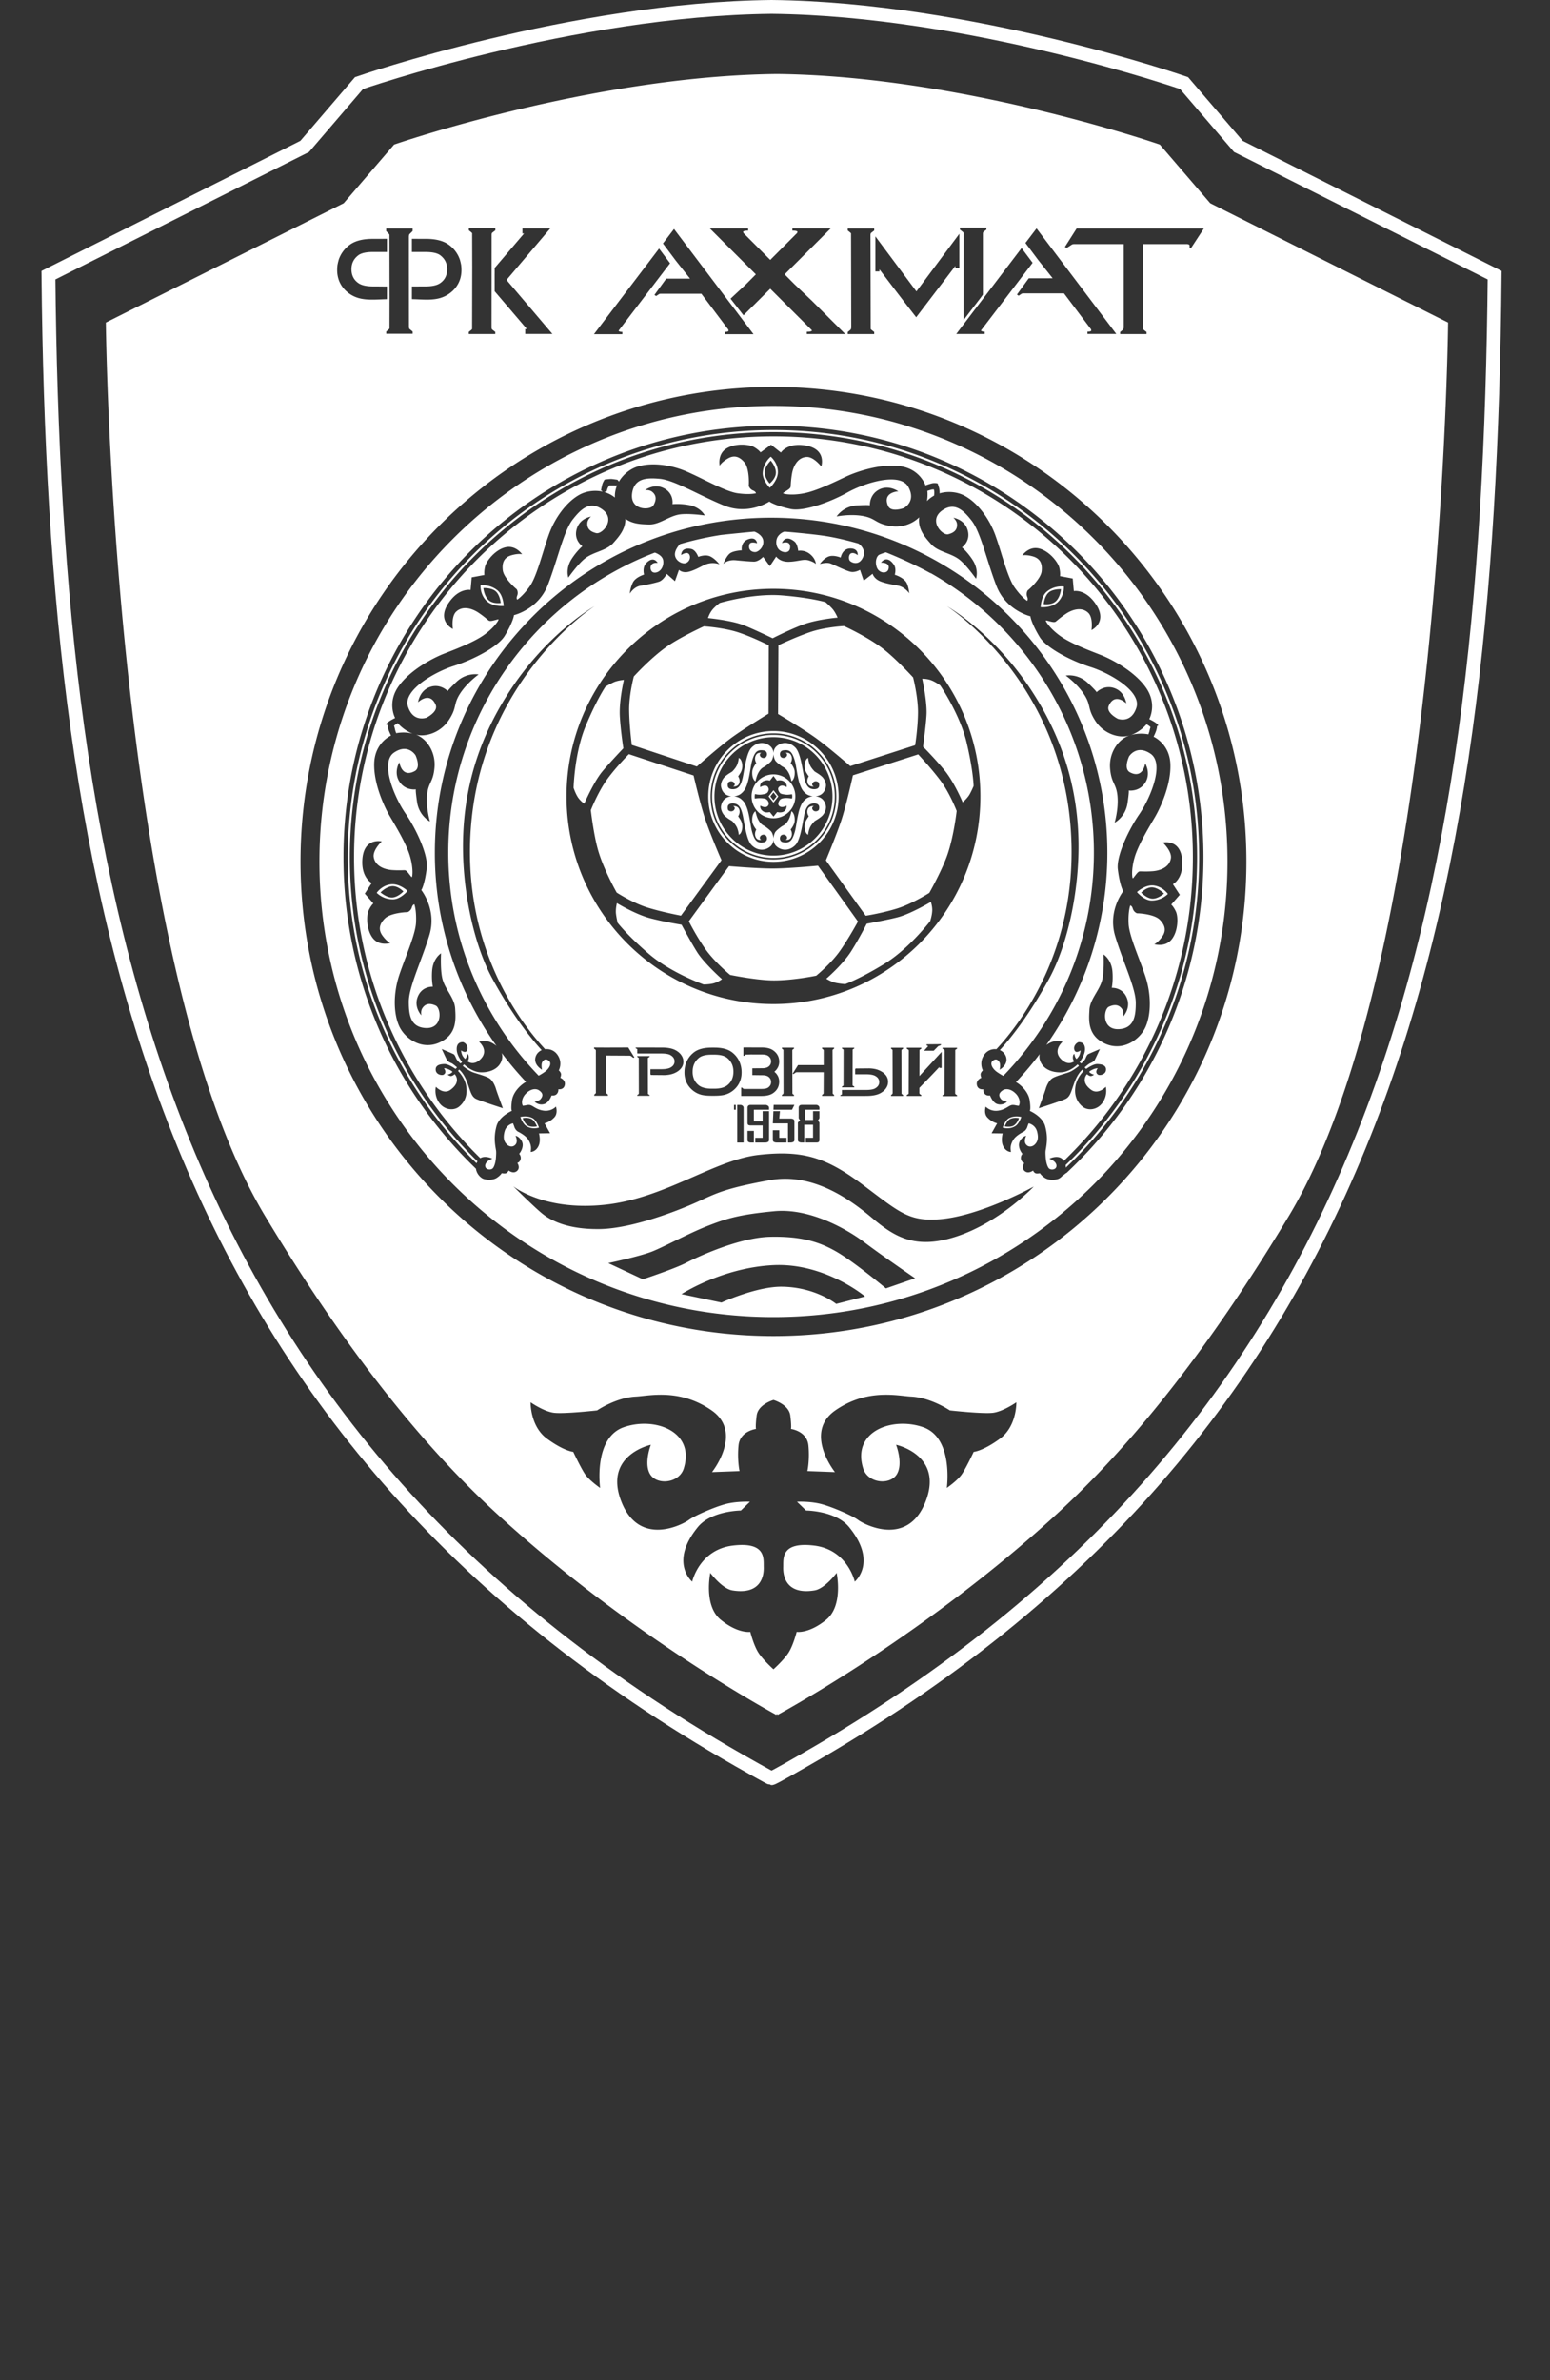
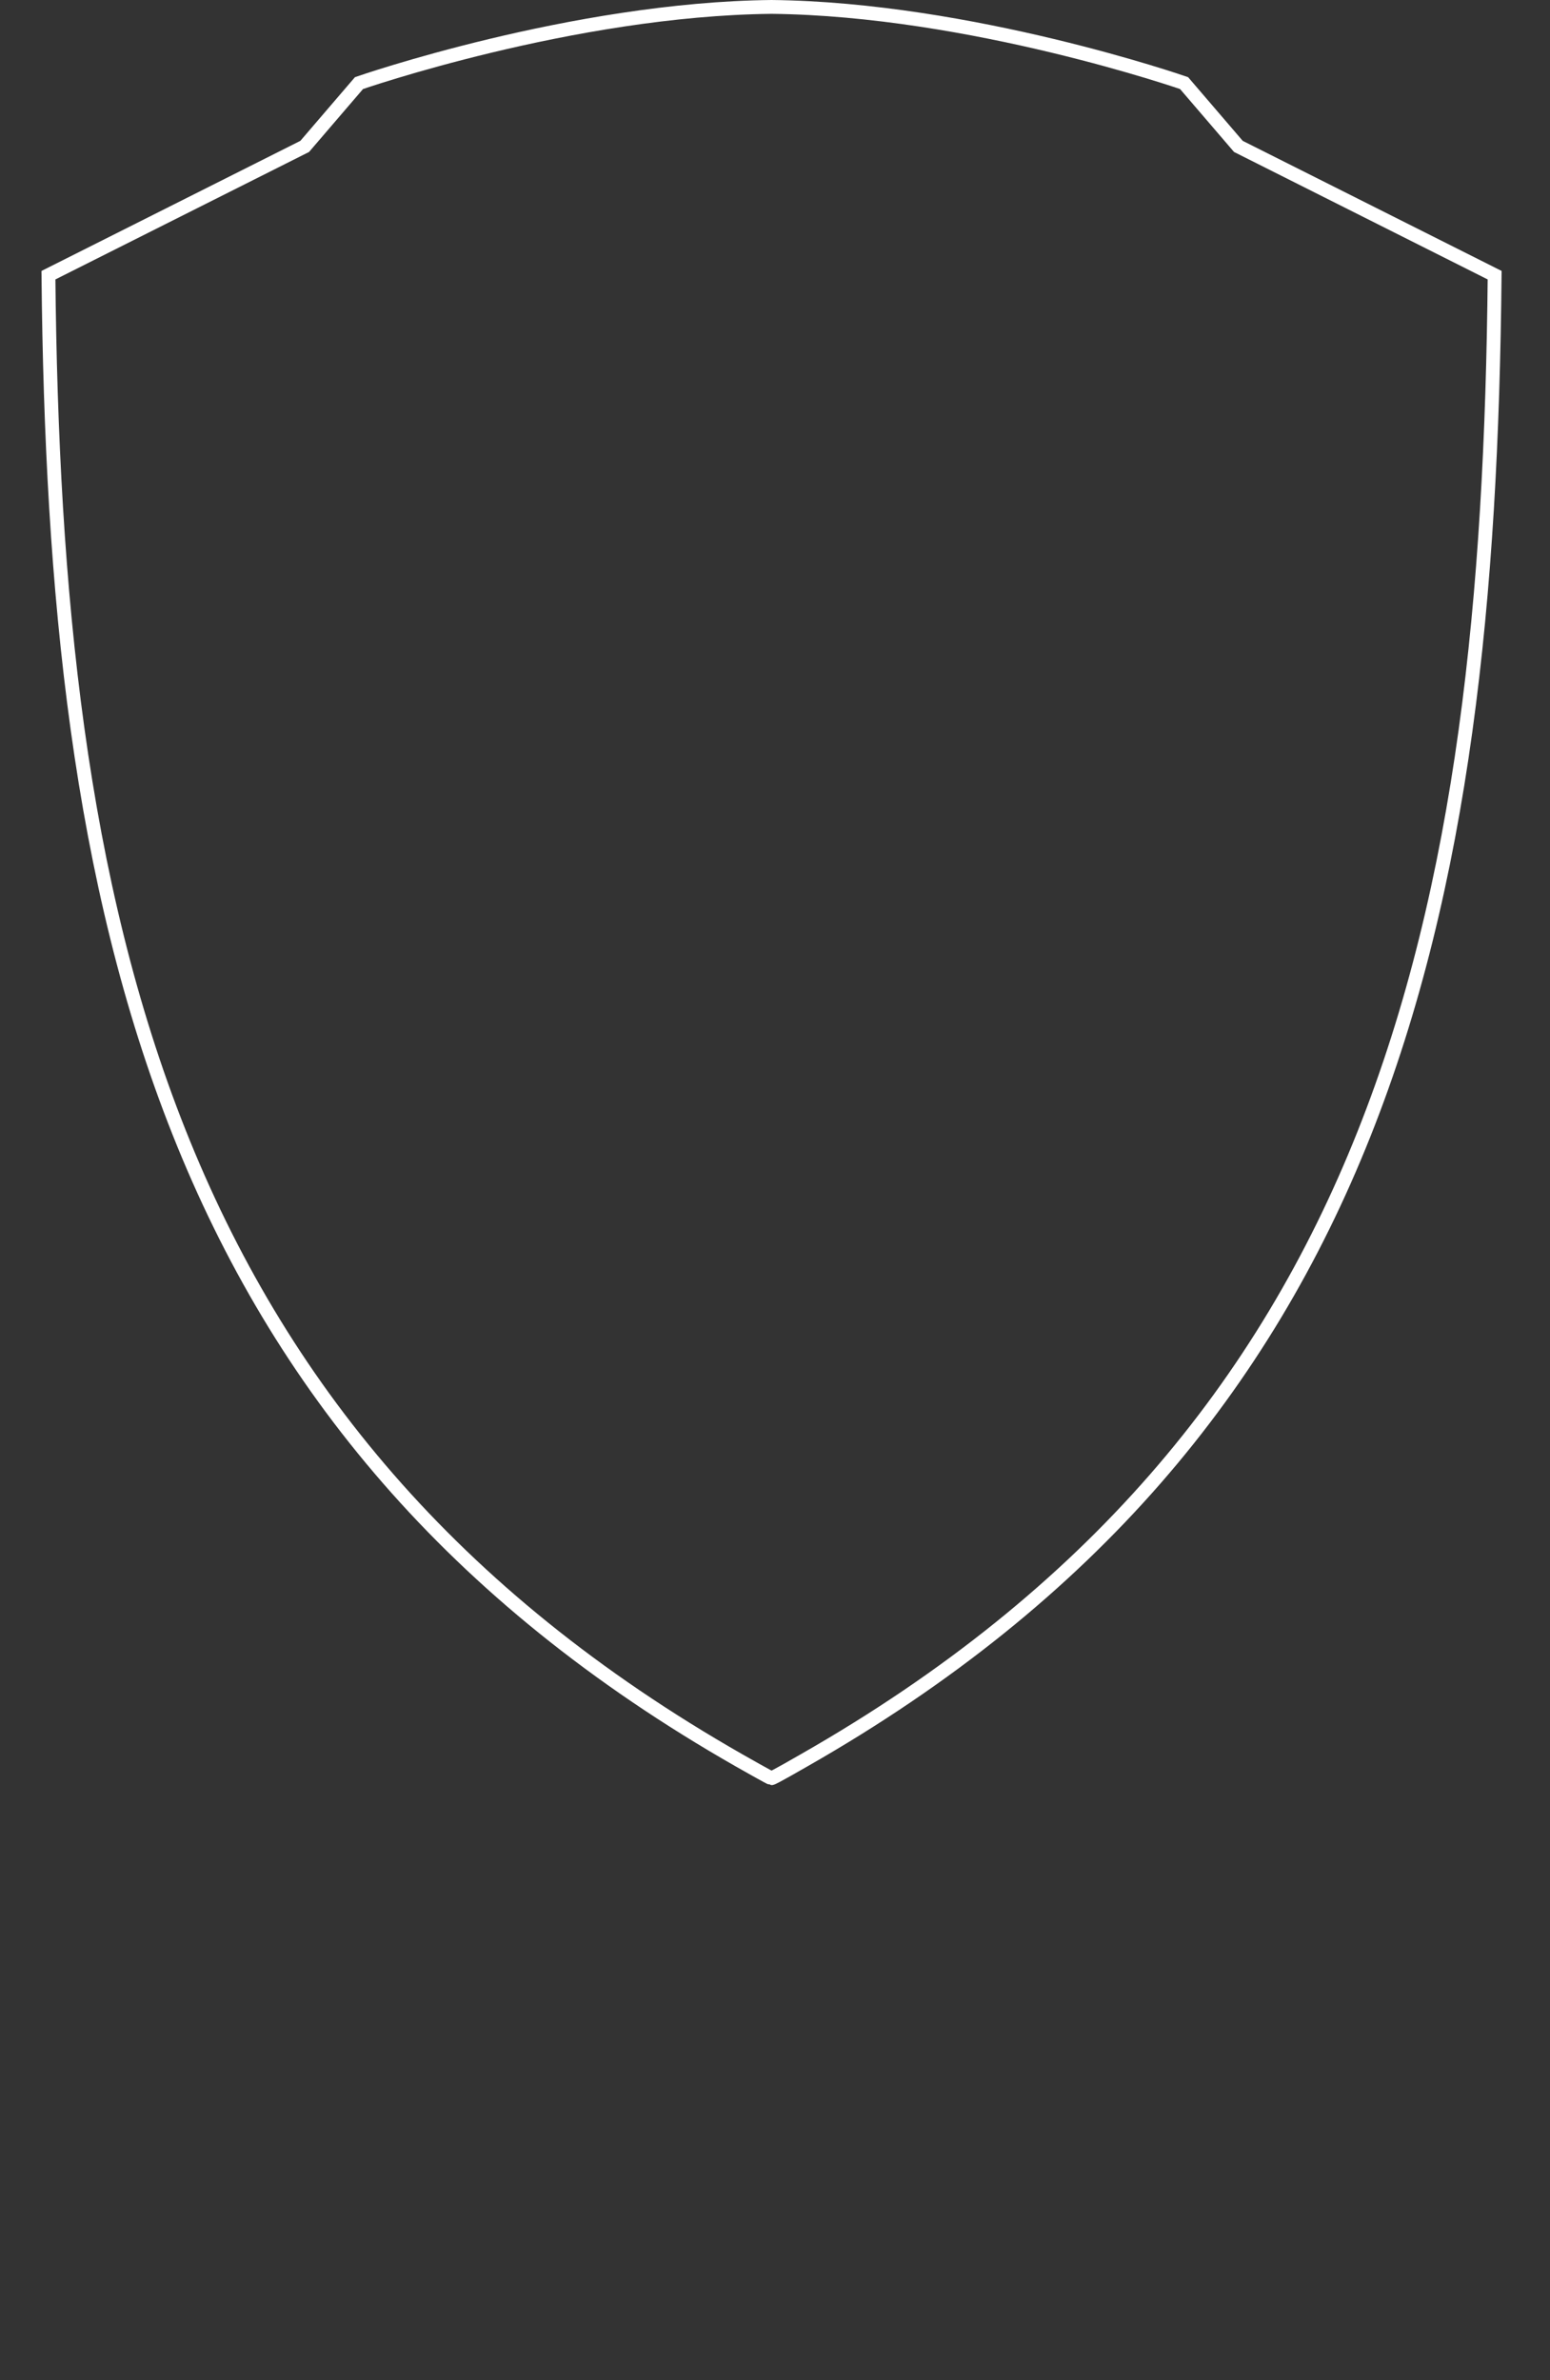
<svg xmlns="http://www.w3.org/2000/svg" width="224" height="344" fill="none">
  <rect width="100%" height="100%" fill="#333333" stroke="none" />
  <g clip-path="url('#a')">
    <path d="m178.965 21.16-7.847-9.15S140.324 1.303 111.5 1c-28.822.304-59.62 11.01-59.62 11.01l-7.845 9.15L7 39.773c.875 91.832 16.185 166.942 99.832 214.661.485.277 4.492 2.557 4.653 2.565.227.01 4.257-2.321 4.792-2.627 83.461-47.648 98.839-122.008 99.723-214.6L178.965 21.16Z" stroke="#fff" stroke-width="2" stroke-miterlimit="22.926" />
-     <path d="M117 115.008c.081.008.222.016.392 0a2.371 2.371 0 0 0-.392 0ZM106.092 115.094a2.264 2.264 0 0 0-.392 0c.171.016.312.007.392 0Z" fill="#753BBD" />
-     <path fill-rule="evenodd" clip-rule="evenodd" d="m167.616 20.896 7.282 8.477 34.372 17.246s-.882 92.317-23.013 129.128c-8.976 14.929-20.175 30.783-33.424 42.969-18.796 17.286-39.194 28.446-40.484 29.147.031-.029.043-.075-.065-.136-.11.062-.098.107-.066.136-1.292-.701-21.687-11.861-40.484-29.147-13.251-12.186-24.45-28.04-33.425-42.969C16.18 138.936 15.298 46.619 15.298 46.619l34.37-17.246 7.282-8.477s28.583-9.919 55.334-10.2c26.75.281 55.332 10.2 55.332 10.2Zm-25.57 21.69-.002-8.822.021-.171.11-.127.341-.253.037-.028v-.301h-3.832v.298l.375.296c.125.097.165.18.167.282 0 1.044-.005 3.799-.01 6.459v.081c-.005 3.065-.01 5.98-.007 5.977a472.73 472.73 0 0 1 2.165-2.84l.001-.001c.307-.4.336-.437.633-.852l.001.002Zm-34.31 2.703 3.58-3.56 5.994 5.981.021.06c-.006.064-.143.172-.63.175h-.103v.333h5.55l-4.802-4.79-.007-.007-.004-.004.231.22a15.95 15.95 0 0 0-.231-.22l-2.513-2.39-1.426-1.434 6.665-6.65h-5.548v.334h.103c.487 0 .625.11.631.173l-.057.161c-.024.057-.039.066-.082.089l-3.792 3.803-3.793-3.803h-.001c-.041-.024-.057-.033-.08-.089l-.057-.161c.006-.063.144-.172.63-.173h.104v-.334h-5.549l6.665 6.65-1.425 1.434-1.942 1.807h.001l-.293.274 1.874 2.405.286-.284ZM43.43 124.51c0-37.88 30.6-68.588 68.347-68.588 37.748 0 68.349 30.708 68.349 68.588 0 37.88-30.601 68.588-68.349 68.588-37.746 0-68.347-30.708-68.347-68.588Zm2.733 0c0 36.365 29.377 65.845 65.614 65.845 36.237 0 65.614-29.48 65.614-65.845 0-36.366-29.377-65.844-65.614-65.844-36.237 0-65.614 29.478-65.614 65.844Zm41.209 49.614c-8.777.927-13.206-2.678-13.206-2.678l.001.001s2.952 2.922 4.127 3.896c1.174.975 3.582 2.341 8.302 2.291 4.718-.049 11.445-2.68 14.223-3.946l.209-.096.28-.128c2.458-1.128 3.916-1.796 9.925-2.894 6.395-1.17 11.905 3.02 14.855 5.504 2.951 2.484 5.713 4.21 10.583 3.069 7.079-1.657 12.72-7.649 12.72-7.649s-7.758 4.287-13.642 4.725c-4.058.302-5.504-.79-9.867-4.087-.348-.264-.716-.541-1.104-.833-5.254-3.947-8.63-5.116-15.123-4.385-2.984.336-6.078 1.691-9.403 3.147-3.91 1.712-8.138 3.563-12.88 4.063Zm.531 8.429 5.001 2.339s4.575-1.511 6.263-2.387c1.687-.877 7.682-3.653 12.112-3.751 4.43-.097 7.125.683 9.759 2.241 2.632 1.56 6.991 5.213 6.991 5.213l4.223-1.461s-4.769-3.265-7.281-5.164c-2.513-1.901-7.926-5.017-13.059-4.532-5.134.488-6.954 1.073-9.684 2.143-1.547.608-3.3 1.465-4.86 2.227-1.192.583-2.27 1.11-3.055 1.427-1.806.731-6.408 1.705-6.408 1.705h-.002Zm16.362 5.701-5.778-1.218s5.911-3.849 13.325-4.19c7.415-.341 13.207 4.53 13.207 4.53l-4.175 1.072s-3-2.434-7.865-2.484c-3.654-.037-8.714 2.29-8.714 2.29Zm42.613 14.42s-1.885 1.316-3.349 1.511c-1.465.195-6.262-.341-6.262-.341s-2.709-1.852-5.582-1.997c-.281-.014-.615-.051-.997-.092-2.22-.241-6.031-.655-9.976 2.089-4.623 3.216-.048 8.916-.048 8.916l-3.981-.146s.35-1.608.146-3.704c-.206-2.095-2.524-2.386-2.524-2.386s.109-.34-.097-1.947c-.206-1.608-2.429-2.242-2.429-2.242s-2.223.634-2.428 2.242c-.206 1.607-.098 1.947-.098 1.947s-2.318.293-2.524 2.386c-.206 2.096.147 3.704.147 3.704l-3.982.146s4.574-5.7-.047-8.916c-3.944-2.744-7.754-2.33-9.975-2.089-.382.041-.717.078-.998.092-2.873.145-5.582 1.997-5.582 1.997s-4.797.536-6.263.341c-1.466-.193-3.35-1.511-3.35-1.511s-.088 3.459 2.379 5.261c2.466 1.804 3.786 1.899 3.786 1.899s1.078 2.291 1.698 3.216c.623.925 2.186 1.998 2.186 1.998s-1.01-7.211 3.398-8.77c4.408-1.559 10.359.533 8.691 5.944-.663 2.148-3.817 2.452-4.831.901-1.011-1.547.072-4.312.072-4.312s-6.882 1.461-4.272 8.185c2.611 6.722 8.992 3.263 9.758 2.68.766-.585 3.652-1.852 5.292-2.29 1.639-.439 3.543-.34 3.543-.34l-1.31 1.267s-4.276.018-6.215 2.387c-4.186 5.116-.825 7.893-.825 7.893s1.031-4.629 5.875-5.214c4.46-.538 4.462 1.526 4.463 2.808v.173c.001.047.001.093.003.137.036 1.218-.359 4.029-4.515 3.361-1.515-.244-3.205-2.533-3.205-2.533s-1.009 4.726 1.504 6.771c2.514 2.046 4.273 1.754 4.273 1.754s.498 1.997 1.214 3.069c.716 1.071 2.136 2.338 2.136 2.338s1.422-1.267 2.138-2.338c.716-1.073 1.213-3.069 1.213-3.069s1.759.292 4.273-1.754c2.513-2.045 1.504-6.771 1.504-6.771s-1.688 2.291-3.205 2.533c-4.156.668-4.551-2.145-4.513-3.361.003-.096.003-.2.003-.31.001-1.282.003-3.346 4.462-2.808 4.843.585 5.874 5.214 5.874 5.214s3.361-2.779-.825-7.893c-1.938-2.368-6.214-2.387-6.214-2.387l-1.311-1.267s1.905-.098 3.543.34c1.64.438 4.527 1.705 5.293 2.29s7.147 4.044 9.757-2.68c2.612-6.724-4.272-8.185-4.272-8.185s1.083 2.765.074 4.312c-1.014 1.551-4.168 1.247-4.832-.901-1.667-5.411 4.284-7.502 8.692-5.944 4.407 1.559 3.398 8.77 3.398 8.77s1.563-1.073 2.185-1.998c.622-.925 1.699-3.216 1.699-3.216s1.32-.097 3.788-1.899c2.466-1.802 2.377-5.261 2.377-5.261Zm-65.007-87.569c0-16.573 13.39-30.009 29.906-30.009s29.906 13.436 29.906 30.009c0 16.576-13.39 30.011-29.906 30.011s-29.906-13.435-29.906-30.011Zm50.089-17.196s-2.375-2.604-4.247-4.068v-.003c-2.305-1.803-5.753-3.361-5.753-3.361s-2.744.145-4.879.877c-2.136.733-4.587 1.9-4.587 1.9l-.05 9.94s3.835 2.267 5.704 3.654c1.871 1.389 4.734 3.874 4.734 3.874l9.37-3.021s.388-2.386.413-4.676c.024-2.29-.705-5.116-.705-5.116Zm-20.183 26.651c5.193 0 9.42-4.241 9.42-9.455 0-5.211-4.227-9.452-9.42-9.452s-9.42 4.239-9.42 9.452c0 5.214 4.225 9.455 9.42 9.455Zm-7.757-37.416s-.664.475-1.091 1.002v.002a3.758 3.758 0 0 0-.612 1.182s2.997.285 4.858.918c1.126.383 4.483 2 4.483 2s2.133-1.096 4.162-1.897c2.117-.837 5.226-1.087 5.226-1.087s-.344-.83-.777-1.304c-.433-.475-.974-.933-.974-.933s-2.116-.639-6.294-.976c-4.179-.337-8.981 1.093-8.981 1.093Zm-7.462 6.173c-2.42 1.644-4.962 4.453-4.962 4.453s-.71 2.662-.676 4.926c.032 2.265.383 4.966.383 4.966l9.404 3.118s3.332-2.961 5.225-4.316c1.894-1.354 5.134-3.32 5.134-3.32l.033-9.877s-2.142-1.107-4.305-1.839c-2.163-.73-5.067-.91-5.067-.91s-3.202 1.463-5.169 2.799ZM82.891 113.86s.246.781.612 1.351v-.001c.368.568.932.95.932.95s1.196-2.773 2.372-4.352c.71-.958 3.28-3.661 3.28-3.661s-.377-2.373-.51-4.557c-.139-2.283.585-5.325.585-5.325s-.893.072-1.476.339-1.185.64-1.185.64-1.26 1.825-2.87 5.706c-1.613 3.885-1.74 8.91-1.74 8.91Zm4.92-1.322c-1.362 1.839-2.428 4.554-2.428 4.554l-.001.002s.396 3.506 1.054 5.796c.81 2.819 2.685 6.113 2.685 6.113s2.305 1.5 4.46 2.168c2.157.668 4.825 1.168 4.825 1.168l5.86-8.012s-1.775-4.094-2.474-6.321c-.699-2.224-1.56-5.925-1.56-5.925l-9.35-3.083s-1.712 1.702-3.072 3.54Zm13.872 29.743s.814.007 1.468-.168a3.72 3.72 0 0 0 1.188-.595s-2.256-1.999-3.393-3.61c-.685-.974-2.455-4.261-2.455-4.261s-2.365-.374-4.476-.921c-2.206-.573-4.866-2.203-4.866-2.203s-.208.875-.135 1.514c.073.638.242 1.328.242 1.328s1.338 1.765 4.52 4.503c3.183 2.738 7.907 4.413 7.907 4.413Zm3.832-1.378s3.448.704 5.819.784v.002c2.922.099 6.624-.674 6.624-.674s2.134-1.735 3.433-3.587c1.3-1.851 2.599-4.244 2.599-4.244l-5.781-8.068s-4.431.43-6.755.408c-2.326-.021-6.099-.342-6.099-.342l-5.81 7.971s1.084 2.16 2.404 4.027c1.322 1.866 3.566 3.723 3.566 3.723Zm28.911-7.774s.259-.776.294-1.454l.002-.001c.038-.678-.197-1.319-.197-1.319s-2.591 1.537-4.467 2.124c-1.139.355-4.8 1.025-4.8 1.025s-1.085 2.145-2.256 3.99c-1.223 1.926-3.593 3.964-3.593 3.964s.764.467 1.393.595c.629.128 1.335.178 1.335.178s2.084-.73 5.663-2.921c3.578-2.191 6.626-6.181 6.626-6.181Zm-.123-4.082s1.734-3.073 2.543-5.311c.995-2.759 1.408-6.53 1.408-6.53s-.986-2.573-2.338-4.385c-1.355-1.814-3.22-3.792-3.22-3.792l-9.434 3.025s-.963 4.36-1.701 6.573c-.739 2.213-2.208 5.714-2.208 5.714l5.759 8.01s2.382-.37 4.56-1.052c2.179-.686 4.631-2.252 4.631-2.252Zm2.175-17.741c1.448 1.763 2.646 4.652 2.646 4.652h.001s.679-.585.995-1.145c.315-.558.583-1.217.583-1.217s-.05-2.218-1.019-6.309c-.972-4.093-3.812-8.234-3.812-8.234s-.656-.487-1.286-.73c-.631-.245-1.311-.22-1.311-.22s.654 2.948.63 4.921c-.014 1.193-.509 4.896-.509 4.896s1.696 1.698 3.082 3.386Zm-33.228 3.798c0 4.719 3.826 8.558 8.527 8.558 4.702 0 8.529-3.839 8.529-8.558 0-4.719-3.825-8.558-8.529-8.558-4.701 0-8.527 3.839-8.527 8.558Zm8.013 7.281c-.809.642-1.885.552-2.671-.269-.577-.604-.88-2.269-1.098-3.473-.069-.382-.13-.719-.189-.959-.242-.998-.574-1.56-1.408-1.56s-.761.585-.705.853c.057.269.631.446.898.074.267-.374-.146-.537-.146-.537s.722-.097.898.512c.157.537-.169.951-.169.951s.137.194.243.364l.017.028.009.013c.125.198.412.649.314 1.372-.106.781-.486.901-.486.901s-.033-.479-.243-.998c-.145-.359-.477-.746-.679-.95a1.67 1.67 0 0 0-.246-.164 4.963 4.963 0 0 1-.846-.614c-.419-.398-.615-1.047-.558-1.388.189-1.137.982-1.401 1.501-1.447-.519-.048-1.312-.31-1.501-1.446-.057-.342.139-.991.558-1.388.291-.274.619-.474.843-.611.12-.074.21-.129.249-.167.201-.203.533-.59.679-.951.21-.519.243-.998.243-.998s.38.122.486.901a1.921 1.921 0 0 1-.316 1.373 1.769 1.769 0 0 1-.024.039c-.106.171-.243.366-.243.366s.327.413.169.948c-.178.61-.898.513-.898.513s.413-.162.146-.536-.841-.194-.898.073c-.056.268-.129.853.705.853s1.166-.56 1.408-1.558c.059-.241.12-.578.189-.961.218-1.204.519-2.87 1.098-3.473.785-.819 1.861-.91 2.671-.268.378.3.506.698.515 1.075a.817.817 0 0 0 0 .07c-.008.462-.188.879-.296 1.023-.203.268-.863.759-.996.828l-.023.012c-.27.144-.58.31-.924.986-.222.438-.363 1.146-.363 1.146s-.542-.312-.462-1.438c.041-.568.583-1.218.583-1.218s-.396-.592-.025-1.193c.251-.406.753-.268.753-.268s-.226.04-.219.292c.009.252.364.552.752.391.389-.164.42-.951-.171-1.048-.59-.097-.937 0-1.213.366s-.494 1.08-.608 1.657a20.3 20.3 0 0 0-.099.569c-.116.703-.282 1.706-.507 2.328-.294.814-.531 1.028-.809 1.279l-.016.013c-.388.349-.971.414-.971.414s-.027.005-.073.009c.046.004.073.008.073.008s.583.065.971.415l.016.014c.278.251.515.465.809 1.278.226.624.392 1.625.508 2.328.038.229.07.427.098.569.114.576.332 1.292.608 1.658.276.364.623.461 1.213.364.591-.097.558-.885.171-1.046-.388-.163-.743.139-.752.39-.007.252.219.292.219.292s-.502.139-.753-.269c-.371-.599.025-1.192.025-1.192s-.542-.649-.583-1.217c-.08-1.128.462-1.438.462-1.438s.141.708.363 1.146c.346.681.658.845.93.989l.017.009c.133.071.793.56.996.827.108.144.286.557.296 1.016a.84.84 0 0 0 0 .071c-.007.379-.135.781-.515 1.083v-.006Zm.515-1.077v-.071c.008-.462.188-.879.297-1.024.202-.268.861-.757.995-.828l.018-.01c.271-.142.584-.307.929-.988.222-.438.363-1.145.363-1.145s.541.31.461 1.437c-.04.567-.583 1.216-.583 1.216s.396.595.025 1.194c-.251.405-.752.269-.752.269s.226-.041.218-.292c-.006-.252-.363-.552-.752-.39-.388.161-.421.948.169 1.046.591.097.939 0 1.214-.366.276-.364.494-1.079.606-1.657.028-.141.061-.338.098-.566.117-.703.283-1.707.51-2.33.294-.815.531-1.028.81-1.28l.015-.013c.388-.349.971-.414.971-.414l.073-.009a.465.465 0 0 0-.032-.004l-.017-.002-.024-.003s-.583-.064-.971-.413l-.014-.012c-.28-.252-.517-.465-.811-1.28-.224-.619-.389-1.609-.505-2.311v-.001c-.04-.237-.074-.441-.103-.587-.112-.575-.332-1.29-.606-1.655-.275-.367-.623-.464-1.214-.367-.59.098-.557.887-.169 1.048.389.161.744-.138.752-.39.009-.252-.218-.293-.218-.293s.501-.138.752.268c.371.601-.025 1.193-.025 1.193s.543.65.583 1.218c.081 1.126-.461 1.437-.461 1.437s-.141-.707-.363-1.145c-.343-.676-.653-.841-.923-.985l-.024-.013c-.134-.07-.793-.56-.995-.827-.109-.144-.287-.556-.297-1.015v-.07c.006-.38.134-.782.514-1.084v.006c.809-.641 1.885-.552 2.671.268.579.605.882 2.277 1.099 3.482.069.379.129.712.187.951.244.998.574 1.558 1.408 1.558s.761-.584.705-.852c-.057-.268-.632-.446-.899-.072-.267.372.147.535.147.535s-.722.097-.898-.512a1.118 1.118 0 0 1 .169-.949s-.137-.195-.243-.365l-.013-.022-.013-.019c-.126-.198-.412-.647-.314-1.372.105-.778.486-.901.486-.901s.032.479.243.998c.146.359.478.747.679.95.039.039.13.095.251.169.224.137.552.337.841.61.419.397.615 1.048.558 1.388-.188 1.137-.981 1.4-1.5 1.447.519.046 1.312.309 1.5 1.445.057.344-.139.991-.558 1.389-.29.274-.62.475-.844.612-.12.073-.21.128-.248.166-.201.203-.533.591-.679.951-.211.519-.243.998-.243.998s-.38-.123-.486-.901a1.923 1.923 0 0 1 .315-1.374l.025-.039c.106-.17.243-.366.243-.366s-.327-.413-.169-.949c.178-.61.898-.512.898-.512s-.414.161-.147.537c.267.372.842.194.899-.075.056-.268.129-.853-.705-.853s-1.164.562-1.408 1.56c-.059.241-.12.578-.189.961-.218 1.203-.519 2.867-1.097 3.472-.784.82-1.862.91-2.671.268-.377-.299-.506-.697-.514-1.074Zm-3.161-6.215a3.166 3.166 0 0 1 3.16-3.172 3.168 3.168 0 0 1 3.162 3.172 3.166 3.166 0 0 1-3.162 3.171 3.165 3.165 0 0 1-3.16-3.171Zm3.16 9.127c-5.009 0-9.082-4.09-9.082-9.116 0-5.025 4.075-9.115 9.082-9.115 5.011 0 9.084 4.09 9.084 9.115 0 5.026-4.075 9.116-9.084 9.116Zm0-.218c4.89 0 8.867-3.991 8.867-8.898 0-4.905-3.978-8.895-8.867-8.895-4.888 0-8.865 3.99-8.865 8.895 0 4.907 3.978 8.898 8.865 8.898Zm2.673-8.583c.006-.026.046-.18.046-.314 0-.147-.047-.317-.047-.317s-.364.074-.705.074c-.099 0-.83-.059-.994-.22-.186-.182-.398-.577-.244-.805.412-.609 1.166-.072 1.166-.072s.114-.302-.17-.635c-.461-.543-1.213-.292-1.213-.292l-.51-.683-.533.683s-.275-.172-.825.024c-.693.246-.558.901-.558.901s1.006-.615 1.214.219c.044.176-.044.411-.158.554-.168.206-.53.256-.837.298-.527.072-.971-.073-.971-.073s-.048.203-.048.366c0 .163.024.292.024.292s.687-.139 1.432 0c.382.07.801.682.437 1.07-.364.392-1.067-.047-1.067-.047s-.17.503.486.876c.346.198.872.049.872.049l.534.658.533-.658s.455.13.85-.025c.562-.221.509-.9.509-.9s-.485.284-.85.17c-.363-.113-.492-.472-.146-.973.343-.497 1.736-.228 1.773-.22Zm-2.672.588-.705-.901.705-.901.705.901-.705.901Zm-.001-.318-.456-.585.456-.583.457.583-.457.585ZM89.184 70.126l-.07.036s-.478-.018-.661-.012c-.183.004-.4.004-.4.004s-.215.314-.267.47c-.053.158-.122.39-.122.39l-.347.1c.552.153 1.08.414 1.543.798a4.063 4.063 0 0 1 .324-1.786Zm.262-.521-.208-.263s-.508-.08-.808-.112c-.3-.033-1.062.088-1.062.088s-.191.322-.28.549c-.09.225-.231.977-.231.977l.24.214c-1.172-.265-2.42-.066-3.347.443-1.808.994-3.51 3.23-4.398 5.671-.285.783-.567 1.69-.853 2.61-.607 1.95-1.23 3.954-1.932 4.947-1.034 1.463-1.823 1.94-1.823 1.94s-.168-.18 0-.59c.166-.41.015-.87-.136-.972-.15-.104-1.826-1.591-1.953-2.713-.126-1.12.233-1.858 1.279-2.15 1.046-.293 1.522-.134 1.522-.134s-.935-1.37-2.42-1.006c-1.487.363-2.745 1.975-2.934 2.77-.189.795-.093 1.226-.093 1.226l-1.843.346-.159 1.824-.006-.004s-1.51-.304-2.926 1.538c-2.227 2.89.375 4.102.375 4.102s-.278-1.799.476-2.504c.977-.917 2.37-.427 3.235.16.607.412.98.725 1.221.927.104.086.183.152.245.197.175.124.544.029.768-.03.042-.01.078-.02.108-.026a3.73 3.73 0 0 0 .184-.046c.156-.043.316-.086.356-.053.058.045-.507 1.085-2.066 2.213-1.393 1.007-3.862 1.971-5.39 2.568l-.004.002-.497.195c-1.426.566-4.718 2.232-6.458 4.64-1.74 2.406-.529 4.626-.529 4.626s-.54.256-.874.488c-.335.231-.45.419-.45.419l.222.098c.02.172.056.4.12.604.12.389.388.925.388.925s-2.319.998-2.428 3.971c-.108 2.971 1.456 6.321 2.233 7.648.08.138.17.29.267.453.836 1.414 2.193 3.709 2.67 5.369.534 1.852.34 3.02.268 3.02-.053 0-.158-.14-.257-.274a4.349 4.349 0 0 0-.108-.141l-.011-.014a.973.973 0 0 1-.03-.037l-.03-.04c-.141-.183-.372-.482-.583-.493a4.615 4.615 0 0 0-.324.003c-.315.009-.8.024-1.522-.026-1.044-.075-2.439-.549-2.645-1.877-.16-1.023 1.164-2.265 1.164-2.265s-2.79-.659-2.816 2.995c-.016 2.326 1.36 3.021 1.36 3.021l-.996 1.533-.002.002 1.237 1.413s-.338.28-.68 1.023c-.339.743-.339 2.788.608 3.995.947 1.206 2.525.707 2.525.707s-.473-.17-1.117-1.048c-.642-.877-.472-1.68.316-2.484.79-.804 3.022-.938 3.205-.925.183.013.582-.255.704-.682.122-.426.364-.463.364-.463s.328.866.244 2.654c-.059 1.215-.798 3.176-1.517 5.083-.341.904-.678 1.796-.935 2.591-.802 2.473-.838 5.286-.024 7.186.813 1.9 3.313 3.63 5.874 2.46 2.482-1.134 2.354-3.274 2.266-4.757l-.008-.139c-.049-.862-.493-1.621-.946-2.393-.328-.561-.66-1.128-.849-1.748-.38-1.245-.244-3.848-.244-3.848s-1.14.693-1.286 2.46c-.114 1.392.098 2.363.098 2.363s-1.65-.122-2.233 1.608c-.48 1.424.583 2.534.583 2.534s-.147-.609.145-1.047c.457-.691 1.115-.73 1.918-.365.801.365 1.074 3.416-1.505 3.24-2.136-.147-2.38-1.9-2.38-3.8 0-1.367.763-3.423 1.6-5.677.481-1.297.987-2.659 1.386-3.994 1.059-3.544-1.055-6.309-1.183-6.472.061-.003.54-1.016.794-3.176.217-1.844-1.456-5.528-3.107-7.939-1.652-2.412-3.665-7.357-1.627-8.746 2.039-1.388 3.107.389 3.107.389s.846 1.767-.122 2.291c-1.9 1.028-2.208-1.291-2.208-1.291s-.874 1.438 0 2.802c.812 1.267 2.19 1.145 2.38 1.122-.025.058-.035.368.169 1.8.292 2.048 1.87 2.85 1.87 2.85s-.584-1.949-.415-3.825c.082-.902.289-1.353.502-1.818.23-.504.47-1.025.567-2.152.197-2.256-1.116-4.092-2.476-4.677a5.073 5.073 0 0 0-.188-.076c1.43.35 3.55-.291 4.767-2.165.616-.948.749-1.506.877-2.046.118-.498.233-.98.722-1.74 1.019-1.58 2.675-2.756 2.675-2.756s-1.735-.343-3.223 1.087c-1.04 1.002-1.222 1.252-1.24 1.313-.135-.137-1.145-1.084-2.563-.59-1.527.535-1.721 2.207-1.721 2.207s1.667-1.637 2.532.35c.438 1.008-1.313 1.877-1.313 1.877s-1.934.739-2.685-1.615c-.751-2.354 3.873-5.001 6.655-5.878 2.781-.878 6.364-2.742 7.326-4.327 1.13-1.859 1.373-2.953 1.325-2.992.2-.049 3.566-.917 4.909-4.362.505-1.296.944-2.68 1.362-3.998.728-2.293 1.391-4.385 2.232-5.46 1.169-1.497 2.436-2.728 4.208-1.52 2.138 1.456.049 3.69-.807 3.482-.855-.208-1.348-.648-1.285-1.474.041-.527.53-.916.53-.916s-1.518.217-2.016 1.635c-.604 1.723.77 2.648.77 2.648s-.764.635-1.528 1.8c-.97 1.48-.498 2.732-.498 2.732s1.492-2.133 2.557-2.88c.53-.37 1.14-.611 1.743-.849.831-.328 1.648-.65 2.216-1.298l.096-.11c.718-.816 1.669-1.895 1.63-3.369.996.75 2.243.793 3.212.826l.151.005c.859.03 1.652-.344 2.46-.726.587-.277 1.18-.557 1.814-.69 1.27-.264 3.84.112 3.84.112s-.585-1.204-2.323-1.512c-1.37-.242-2.353-.118-2.353-.118s.273-1.639-1.39-2.38c-1.37-.61-2.569.35-2.569.35s.619-.09 1.027.241c.642.52.623 1.183.186 1.948-.437.767-3.488.76-3.077-1.8.34-2.12 2.104-2.202 3.99-2.029 1.354.126 3.322 1.076 5.48 2.118 1.245.601 2.553 1.233 3.842 1.754 3.419 1.384 6.356-.477 6.529-.59-.004.062.956.633 3.078 1.086 1.811.385 5.62-.948 8.166-2.376 2.544-1.428 7.635-2.988 8.825-.824 1.192 2.165-.671 3.07-.671 3.07s-1.831.683-2.26-.33c-.847-1.996 1.483-2.091 1.483-2.091s-1.346-1.005-2.78-.257c-1.332.697-1.338 2.083-1.333 2.275-.056-.03-.361-.068-1.802.005-2.057.103-2.999 1.605-2.999 1.605s1.986-.403 3.832-.062c.888.165 1.316.412 1.759.668.479.276.974.563 2.083.764 1.748.318 3.325-.324 4.26-1.248-.227 1.666.823 2.858 1.601 3.742l.096.11c.568.646 1.384.969 2.215 1.297.603.238 1.214.48 1.743.85 1.065.746 2.556 2.878 2.556 2.878s.471-1.252-.5-2.732c-.764-1.166-1.528-1.8-1.528-1.8s1.374-.926.772-2.649c-.498-1.417-2.018-1.634-2.018-1.634s.49.389.53.915c.064.829-.43 1.267-1.285 1.475-.856.207-2.944-2.024-.806-3.482 1.77-1.208 3.041.023 4.208 1.52.841 1.075 1.504 3.167 2.231 5.46.418 1.319.857 2.702 1.363 3.998 1.345 3.447 4.709 4.313 4.909 4.361-.046.04.198 1.133 1.326 2.991.963 1.586 4.544 3.451 7.325 4.327 2.78.876 7.407 3.524 6.654 5.879-.752 2.354-2.685 1.614-2.685 1.614s-1.75-.867-1.312-1.876c.866-1.988 2.533-.351 2.533-.351s-.195-1.672-1.721-2.205c-1.419-.496-2.428.453-2.563.588-.017-.06-.2-.311-1.24-1.312-1.486-1.432-3.223-1.087-3.223-1.087s1.658 1.174 2.675 2.755c.49.761.605 1.244.724 1.742.128.539.26 1.097.875 2.044 1.231 1.898 3.394 2.533 4.822 2.149 1.606-.427 2.587-1.662 2.587-1.662s.356.216.463.317c.036.032.076.075.114.118l-.022.01s-.102.34-.127.486c-.023.146-.169.535-.169.535s-1.533-.364-3.058.292c-1.36.585-2.672 2.421-2.475 4.676.098 1.128.336 1.65.567 2.154.213.465.418.916.5 1.817.17 1.875-.413 3.826-.413 3.826s1.577-.805 1.869-2.85c.204-1.432.194-1.742.169-1.8.191.023 1.566.143 2.38-1.126.873-1.362 0-2.8 0-2.8s-.308 2.319-2.21 1.291c-.965-.523-.122-2.291-.122-2.291s1.067-1.778 3.108-.389c2.038 1.387.023 6.333-1.627 8.744-1.651 2.413-3.325 6.095-3.108 7.939.255 2.166.736 3.176.797 3.175-.127.162-2.244 2.928-1.184 6.473.399 1.333.904 2.695 1.385 3.991.837 2.255 1.601 4.312 1.601 5.68 0 1.9-.244 3.653-2.378 3.8-2.578.176-2.307-2.875-1.505-3.24.802-.365 1.458-.325 1.918.365.292.439.146 1.048.146 1.048s1.062-1.111.582-2.533c-.583-1.729-2.233-1.607-2.233-1.607s.212-.972.097-2.363c-.146-1.766-1.286-2.46-1.286-2.46s.137 2.601-.243 3.849c-.189.62-.522 1.188-.851 1.749-.452.772-.897 1.53-.946 2.392l-.008.147c-.087 1.482-.212 3.617 2.266 4.748 2.562 1.17 5.061-.56 5.875-2.46.813-1.9.777-4.714-.025-7.186a60.6 60.6 0 0 0-.932-2.582c-.721-1.91-1.462-3.874-1.52-5.09-.085-1.79.243-2.656.243-2.656s.243.038.364.463c.122.426.52.695.703.682.181-.013 2.415.121 3.204.926.788.804.96 1.609.316 2.484-.642.876-1.116 1.047-1.116 1.047s1.577.499 2.524-.706c.947-1.207.947-3.251.607-3.995-.341-.742-.679-1.023-.679-1.023l1.236-1.415-.995-1.533.002.002s1.374-.695 1.359-3.021c-.025-3.655-2.816-2.995-2.816-2.995s1.324 1.242 1.164 2.265c-.206 1.328-1.602 1.802-2.646 1.876a14.01 14.01 0 0 1-1.533.027c-.089-.002-.163-.005-.226-.005l-.087.001c-.211.01-.439.307-.581.491l-.038.049a.639.639 0 0 1-.037.045l-.046.06-.031.04-.034.046c-.098.132-.2.269-.252.269-.074 0-.268-1.168.267-3.021.48-1.664 1.845-3.972 2.68-5.384l.257-.437c.777-1.328 2.342-4.677 2.233-7.648-.109-2.973-2.427-3.972-2.427-3.972s.268-.535.388-.924c.067-.213.103-.453.122-.628l.188-.083s-.114-.187-.451-.42c-.334-.231-.874-.487-.874-.487s1.212-2.222-.529-4.627c-1.74-2.407-5.031-4.075-6.458-4.64l-.509-.2h-.004l-.002-.002c-1.528-.597-3.987-1.558-5.376-2.562-1.557-1.127-2.123-2.168-2.066-2.213.04-.034.203.01.36.053l.072.02.039.01a2.202 2.202 0 0 0 .122.029c.02.004.041.01.063.016.224.056.587.149.76.025.063-.044.142-.11.246-.197.241-.201.616-.513 1.222-.924.867-.59 2.257-1.08 3.234-.162.754.708.476 2.504.476 2.504s2.601-1.21.375-4.102c-1.418-1.841-2.925-1.536-2.925-1.536l-.16-1.824v.008l-1.843-.346s.095-.43-.094-1.226c-.19-.794-1.447-2.407-2.933-2.77-1.486-.361-2.422 1.007-2.422 1.007s.477-.158 1.523.134c1.045.293 1.405 1.03 1.279 2.151-.128 1.12-1.804 2.609-1.953 2.712-.151.103-.302.562-.135.973.166.41-.003.59-.003.59s-.788-.478-1.822-1.941c-.702-.993-1.326-2.998-1.932-4.947a60.338 60.338 0 0 0-.854-2.61c-.888-2.442-2.588-4.68-4.398-5.672-1.009-.554-2.399-.74-3.656-.362.009-.103.015-.32-.04-.638-.055-.314-.242-.799-.242-.799s-.403-.099-.8-.014a7.622 7.622 0 0 0-.954.304s-.779-2.408-3.718-2.79c-2.939-.382-6.405.875-7.794 1.529-.146.068-.307.145-.481.228-1.481.705-3.878 1.846-5.566 2.172-1.886.364-3.029.063-3.021-.009.005-.052.144-.138.281-.222.058-.037.116-.072.162-.105l.043-.028.052-.033c.195-.123.516-.326.546-.54.011-.076.017-.18.026-.314.019-.315.05-.802.167-1.527.168-1.037.768-2.387 2.104-2.472 1.029-.065 2.141 1.373 2.141 1.373s.908-2.73-2.714-3.09c-2.309-.23-3.123 1.08-3.123 1.08l-1.428-1.132.002-.001-.005-.002.003.003-1.514 1.106s-.246-.365-.952-.773c-.706-.407-2.738-.595-4.021.24s-.932 2.458-.932 2.458.213-.457 1.142-1.018c.93-.564 1.712-.32 2.436.542.725.862.652 3.106.625 3.287-.029.18.2.606.612.765.412.16.426.407.426.407s-.888.248-2.657-.002c-1.2-.17-3.077-1.088-4.903-1.98a59.798 59.798 0 0 0-2.486-1.173c-2.38-1.027-5.17-1.323-7.128-.684-1.01.329-2.015 1.109-2.627 2.152Zm72.9 59.183-.006.007c.003 0 .005-.002.006-.007Zm.776-14.536-.005-.002h-.005l-.006-.001-.007-.001s.013-.021.023.004Zm-4.655-14.193s.024.009.017-.017l-.017.017Zm-9.531-10.981c-.003-.004-.007-.005-.009-.003l.009.003Zm-23.229-16.044c.023.012.001.025.001.025v-.01l-.001-.015Zm-14.508-.553.003-.004h.001l.004-.001-.008.005ZM74.252 88.914l.009-.003c-.002-.002-.006 0-.01.003Zm-9.529 10.98s-.008-.005-.018-.016c-.006.025.018.017.018.017Zm-4.602 14.188s-.014-.021-.023.002l.023-.002Zm.754 14.542c0 .005.003.008.006.008l-.006-.008Zm74.11-56.987c-.369.2-.713.459-1.018.784.141-.842.052-1.48.052-1.48l.516-.153c.168-.052.419-.052.419-.052s.074.177.065.492a3.406 3.406 0 0 1-.034.409Zm-77.504 32.872s.806 1.012 2.15 1.521c-1.269-.324-2.374-.06-2.374-.06s-.146-.39-.17-.537c-.024-.146-.125-.486-.125-.486l-.043-.019c.034-.038.069-.074.1-.103.11-.099.462-.316.462-.316Zm96.085 46.061h.001l.001.001-.002-.001Zm-1.673.074c.79-.331 1.627-.088 1.673-.074-.023.019-1.482 1.239-.219 2.508 1.069 1.071 1.919.292 1.919.292s-.244-.158-.219-.585c.025-.426.219-.462.219-.462s.032.254.121.462a.91.91 0 0 0 .195.269s.314-.293.436-.61c.122-.318.147-.634.147-.634s-.692.549-.898-.072c-.206-.622.425-1.12.656-1.12.23 0 .917.049.872 1.095-.036.889-.775 1.778-.775 1.778l.219.22s.485-.39.632-.731c.145-.34.231-.523.364-.608.133-.085 1.724-.755 1.724-.755s-.692 1.499-.778 1.633c-.085.133-.413.329-.63.414-.219.085-.802.609-.802.609l.219.219s1.008-.731 1.626-.707c.619.025 1.287.158 1.238.852-.048.695-.912.826-1.142.683-.546-.342-.048-.925-.048-.925s-.292-.025-.752.195c-.462.219-.487.34-.487.34s.183.184.365.267c.181.085.34.123.34.123s-.315.255-.558.195c-.244-.061-.461-.268-.461-.268s-1.054 1.057.605 2.266c1.02.743 2.113-.438 2.113-.438s.303 1.131-.436 2.24c-.741 1.11-2.124 1.267-2.913.633-.789-.633-1.281-1.647-1.019-3.045.23-1.229 1.165-2.12 1.165-2.12l-.171-.195s-.631.452-1.139 1.803c-.111.293-.202.559-.283.799-.296.867-.477 1.398-1.077 1.661-.776.341-3.811 1.316-3.811 1.316s.884-2.387.994-2.777c.11-.389.45-1.253 1.02-1.583.371-.214 1.049-.425 1.619-.601h.001l.001-.001c.305-.094.578-.179.757-.25.619-.243 1.408-.901 1.408-.901l-.195-.219s-1.067 1.095-2.404 1.145c-1.333.049-2.707-.511-3.058-1.827a1.639 1.639 0 0 1-.018-.803 48.416 48.416 0 0 1-3.426 4.043c.614.329 1.807 1.35 1.99 2.668.194 1.413 0 1.486 0 1.486s1.844.778 2.232 2.215c.389 1.438.267 2.413.073 3.484-.043.239-.022.609-.006.883l.006.092c.047.833.284 1.472.485 1.656.268.243.851.194 1.02-.146.171-.34-.073-.73-.339-.925-.267-.194-.631-.341-.631-.341s.597-.31 1.214-.243c.289.031.614.166.824.463l-.002.004.058.086c11.49-11.069 18.643-26.637 18.643-43.884 0-33.592-27.137-60.824-60.612-60.824S51.164 90.299 51.164 123.89c0 17.048 6.99 32.458 18.249 43.5.164-.102.347-.155.517-.173.615-.069 1.213.243 1.213.243s-.363.145-.63.341c-.267.194-.508.584-.34.924.17.341.754.389 1.02.146.2-.182.44-.822.486-1.655l.004-.072c.017-.277.04-.658-.004-.903-.194-1.071-.316-2.046.072-3.484.388-1.437 2.233-2.216 2.233-2.216s-.194-.072 0-1.485c.186-1.354 1.44-2.393 2.037-2.693a48.745 48.745 0 0 1-3.517-4.171c.096.288.119.609.025.96-.353 1.314-1.724 1.875-3.058 1.825-1.335-.048-2.404-1.145-2.404-1.145l-.194.22s.788.658 1.408.9c.178.07.448.154.75.248.571.178 1.255.39 1.627.605.57.329.911 1.195 1.02 1.583.108.39.994 2.776.994 2.776s-3.034-.973-3.81-1.315c-.6-.263-.782-.795-1.077-1.662-.082-.24-.173-.506-.283-.799-.51-1.351-1.14-1.802-1.14-1.802l-.17.195s.935.889 1.165 2.12c.263 1.397-.23 2.413-1.019 3.045-.789.633-2.172.476-2.913-.632-.741-1.109-.437-2.242-.437-2.242s1.092 1.182 2.113.438c1.66-1.209.607-2.265.607-2.265s-.218.207-.46.267c-.242.062-.56-.194-.56-.194s.16-.038.34-.122c.183-.087.364-.268.364-.268s-.024-.123-.485-.34c-.461-.221-.752-.196-.752-.196s.496.585-.05.926c-.229.142-1.092.012-1.141-.682-.049-.695.62-.829 1.238-.853.62-.025 1.627.707 1.627.707l.219-.22s-.583-.523-.8-.608c-.22-.086-.547-.279-.63-.415-.087-.134-.778-1.632-.778-1.632s1.589.669 1.724.755c.133.084.218.268.364.608.145.341.63.73.63.73l.219-.219s-.74-.889-.775-1.778c-.043-1.047.644-1.096.874-1.096.23 0 .862.499.655 1.121-.206.621-.898.073-.898.073s.025.316.146.632c.122.316.438.61.438.61s.13-.12.193-.267c.09-.209.122-.463.122-.463s.195.036.22.463c.025.426-.22.584-.22.584s.85.778 1.919-.292c1.274-1.279-.219-2.509-.219-2.509s.861-.267 1.674.073l-.004.001c.242.102.558.278.85.522a48.04 48.04 0 0 1-8.911-27.938c0-26.73 21.757-48.4 48.594-48.402 26.839.002 48.595 21.672 48.595 48.402a48.033 48.033 0 0 1-8.822 27.811 3.48 3.48 0 0 1 .685-.393Zm2.108 17.738C165.705 157.191 173 141.398 173 123.891c0-33.931-27.41-61.439-61.223-61.439-33.814 0-61.225 27.508-61.225 61.439 0 17.228 7.065 32.797 18.447 43.954-.056.095-.1.189-.135.281-11.479-11.215-18.609-26.889-18.609-44.236 0-34.097 27.544-61.737 61.522-61.737 33.977 0 61.52 27.64 61.52 61.737 0 17.675-7.401 33.615-19.264 44.869a1.53 1.53 0 0 0-.032-.377Zm-.434 1.518c.028.018.155-.086.28-.188.128-.104.254-.207.274-.181 12.18-11.385 19.799-27.622 19.799-45.641 0-34.44-27.823-62.36-62.143-62.36-34.322 0-62.142 27.92-62.142 62.36 0 17.694 7.343 33.667 19.14 45.017.023.169.072.329.136.478v.005c.24.555.698.906.972.998.51.171 1.358.195 1.893-.147.535-.34.728-.682.728-.682s.362.062.558.025c.3-.057.438-.415.438-.415s.71.578 1.261.024c.465-.465 0-1.12 0-1.12s.405-.093.486-.585c.073-.438-.219-.73-.219-.73s.47-.521.51-1.219c.041-.698-.582-1.186-.727-1.268-.145-.079-.315-.122-.315-.122s.396.771.024 1.243c-.373.471-.946.349-1.287 0-.339-.349-.583-.837-.316-1.851.267-1.015 1.213-1.193 1.213-1.193s.122.267.195.511c.073.244.283.568.558.707.274.138 1.103.585 1.456 1.145.404.642.43 1.129.388 1.485-.04.357-.025.293-.025.293s.735.005 1.142-.901c.332-.739.05-1.778.05-1.778l1.602-.025-.803-1.437s.763-.144 1.433-.877c.534-.585.219-1.536.219-1.536s-.647.731-1.772.585c-.657-.085-1.087-.342-1.431-.547-.246-.147-.448-.267-.656-.28-.176-.012-.337.022-.476.051a3.049 3.049 0 0 1-.107.021c-.202.036-.34.048-.34.048s-.15-.225-.121-.608c.02-.304.17-.727.485-1.072.712-.779 1.52-.868 1.991-.535.468.333.677.709.17 1.29-.17.195-.827.34-.827.34s.61.619 1.457.316c.64-.227.994-1.217.994-1.217s.51.088.778-.244c.267-.333.194-.657.194-.657s.83.145.947-.683c.097-.682-.655-.974-.655-.974s.145-.35.097-.585c-.048-.236-.316-.488-.316-.488s.632-1.152-.244-2.314a1.855 1.855 0 0 0-1.731-.74c-3.48-3.72-12.188-14.91-10.698-32.461 1.812-21.339 17.84-31.571 17.84-31.571s-6.833 3.856-12.354 12.4c-3.389 5.243-6.433 12.188-6.65 21.289-.18 7.563 1.66 15.441 4.247 20.169 2.888 5.279 5.54 8.58 7.117 10.31-.366.16-.67.442-.829.823-.517 1.242.874 1.998.874 1.998s-.17-.779.048-1.121c.22-.34.51-.512.947-.17.436.341.122 1.071-.558 1.583a8.138 8.138 0 0 1-.92.573c-8.087-8.354-13.062-19.717-13.062-32.24 0-19.759 12.386-36.638 29.846-43.356.31.105 1.115.446 1.212 1.13.121.854-.364 1.658-1.093 1.756-.728.098-.824-.68-.68-.998.244-.535.972-.392.972-.392s-.553-1.122-1.652.025c-.606.634-.315 1.656-.315 1.656s-1.213.367-1.602 1.12c-.389.755-.461 1.633-.461 1.633s.583-.998 1.577-1.146c.996-.145 2.244-.449 2.647-.583.655-.221 1.116-1.122 1.116-1.122l1.19 1.048.581-1.633s.485.513 1.432.27c.636-.165 1.29-.498 1.793-.755.246-.125.456-.232.611-.292 1.117-.438 2.014-.024 2.014-.024s-.608-.805-1.335-1.145c-.729-.342-1.725.072-1.725.072s-.347-1-1.02-1.145c-1.48-.316-1.455.878-1.455.878s.892-.623 1.19-.05c.292.56-.193 1.315-.849 1.243-.656-.073-1.31-.683-1.238-1.413.06-.614.567-1.191.727-1.362 1.919-.561 3.89-1.003 5.904-1.32a308.28 308.28 0 0 1 4.851-.487s1.189.415 1.285 1.34c.098.925-.679 1.535-1.067 1.608-.39.073-1.173-.158-.948-1.071.13-.528 1.117-.195 1.117-.195s-.097-.998-1.263-.585c-1.166.415-.947 1.608-.947 1.608s-1.166.048-1.699.438c-.534.39-.972 1.535-.972 1.535s.558-.658 1.822-.535c1.261.122 2.154.195 2.621.195.655 0 1.311-.683 1.311-.683l.97 1.34.922-1.388s.51.805 1.869.755c.563-.02 1.009-.098 1.396-.166.547-.096.974-.171 1.444-.03.8.246 1.019.513 1.019.513s0-.73-.825-1.412c-.825-.683-1.724-.488-1.724-.488s-.089-.987-.533-1.34c-1.383-1.096-1.821.22-1.821.22s1.213-.463 1.19.585c-.025 1.048-1.213.804-1.651.317-.437-.488-.486-1.413-.048-1.949.436-.536.897-.61.897-.61s3.383.275 5.584.586c2.404.34 5.097 1.145 5.097 1.145s1.368.863.511 2.24c-.607.976-1.626.464-1.796.195-.171-.267-.132-.94.266-1.045.462-.123.898.292.898.292s.144-.912-.946-.975c-1.287-.072-1.505 1.315-1.505 1.315s-1.043-.439-1.771-.145c-.728.292-1.239 1.07-1.239 1.07s.946-.291 1.53-.072c.193.073.515.22.883.387.746.34 1.68.766 2.102.83.631.098 1.287-.293 1.287-.293l.533 1.56 1.288-.998s.17.755 1.238 1.145c.669.244 1.355.368 1.894.466h.001c.322.058.592.107.775.166.897.293 1.384 1.048 1.384 1.048s-.09-1.085-.438-1.61c-.485-.73-1.651-1.07-1.651-1.07s.263-.873-.121-1.436c-1.061-1.558-1.87-.317-1.87-.317s1.407-.08 1.069.974c-.22.682-1.359.584-1.675-.293-.316-.876 0-1.656.363-1.828.365-.17.948-.34.948-.34s3.268 1.269 6.46 3.023v-.031c14.095 7.995 23.599 23.091 23.599 40.403 0 12.536-4.987 23.91-13.09 32.269a8.365 8.365 0 0 1-.966-.6c-.681-.512-.996-1.242-.559-1.583.437-.34.729-.17.947.171.219.342.049 1.12.049 1.12s1.392-.755.873-1.998a1.556 1.556 0 0 0-.846-.83c1.577-1.731 4.226-5.032 7.114-10.307 2.588-4.727 4.428-12.606 4.248-20.169-.217-9.101-3.262-16.046-6.652-21.289-5.52-8.544-12.355-12.4-12.355-12.4s16.031 10.232 17.843 31.571c1.49 17.553-7.221 28.743-10.701 32.462a1.852 1.852 0 0 0-1.709.744c-.873 1.161-.243 2.314-.243 2.314s-.267.251-.317.487c-.048.236.098.585.098.585s-.753.292-.656.975c.119.827.947.682.947.682s-.072.325.194.658c.268.333.777.243.777.243s.357.99.995 1.218c.847.301 1.456-.316 1.456-.316s-.656-.145-.826-.341c-.507-.581-.299-.959.17-1.29.469-.333 1.279-.243 1.991.535.315.345.463.769.486 1.073.027.382-.122.608-.122.608s-.139-.012-.339-.048l-.025-.005a.819.819 0 0 1-.048-.01l-.035-.007a1.74 1.74 0 0 0-.475-.051c-.209.013-.411.134-.657.28-.344.206-.775.463-1.431.547-1.125.148-1.772-.584-1.772-.584s-.315.948.219 1.535c.67.732 1.432.878 1.432.878l-.801 1.437 1.602.024s-.282 1.039.048 1.779c.407.907 1.141.901 1.141.901s.016.064-.024-.293c-.042-.356-.018-.844.388-1.486.354-.56 1.181-1.007 1.457-1.145.274-.138.486-.463.558-.707.073-.243.195-.51.195-.51s.947.178 1.213 1.192c.267 1.016.025 1.502-.316 1.851-.34.35-.915.472-1.286 0-.372-.471.025-1.243.025-1.243s-.171.041-.316.123c-.147.081-.769.569-.729 1.267.04.699.51 1.219.51 1.219s-.292.292-.219.731c.081.491.485.584.485.584s-.463.655 0 1.121c.55.553 1.262-.024 1.262-.024s.138.356.436.414c.196.038.56-.025.56-.025s.192.341.728.682c.535.341 1.384.318 1.893.148.178-.06.434-.229.657-.493Zm12.857-39.747c-1.109-.007-2.112-1.218-2.112-1.218s1.177-1.131 2.476-.95c1.299.182 1.991 1.218 1.991 1.218s-.863.96-2.355.949v.001Zm-1.505-1.144s.802-.852 1.677-.755c.872.097 1.625.899 1.625.899s-.909.794-1.722.732c-.814-.06-1.58-.876-1.58-.876Zm-110.48.027s.691-1.036 1.99-1.218c1.297-.184 2.475.949 2.475.949s-1.002 1.21-2.112 1.217c-1.492.01-2.354-.948-2.354-.948Zm3.859-.195s-.801-.853-1.675-.756c-.874.097-1.627.901-1.627.901s.91.792 1.724.731c.813-.062 1.578-.876 1.578-.876Zm94.313-41.967c-.628.619-1.784.442-1.784.442s.1-1.114.704-1.666c.603-.552 1.805-.492 1.805-.492s-.099 1.1-.725 1.716Zm-41.384-16.989s.918-.723.903-1.604c-.018-.882-.745-1.707-.745-1.707s-.869.837-.884 1.654c-.014.82.726 1.657.726 1.657ZM71.879 85.314c.87.693.914 2.266.914 2.266s-1.622.161-2.531-.785c-.911-.947-.818-2.189-.818-2.189s1.268-.223 2.437.708h-.002Zm.483 1.834s-1.154.176-1.781-.442c-.628-.62-.727-1.717-.727-1.717s1.202-.06 1.805.492c.604.552.703 1.667.703 1.667Zm73.534 74.626c-.374.228-.705 1.023-.705 1.023s.834.176 1.311-.122c.535-.334.753-1.072.753-1.072s-.787-.179-1.359.17v.001Zm-68.997 0c.374.228.705 1.023.705 1.023s-.834.176-1.311-.122c-.535-.334-.752-1.072-.752-1.072s.784-.179 1.36.17l-.002.001Zm59.593-3.678.016-6.268-.022-.078a.207.207 0 0 0-.065-.051l-.189-.123-.02-.012v-.137h2.098v.137l-.199.134a.317.317 0 0 0-.027.021.13.13 0 0 0-.035.041l-.013 6.247.027.098a.294.294 0 0 0 .052.054l.181.123.018.014v.135h-2.098v-.135l.206-.136c.042-.025.065-.048.07-.06v-.004Zm-3.623-2.579.01-3.757a.22.22 0 0 1 .062-.063l.199-.133v-.139h-2.098v.139l.02.012.187.124c.034.017.057.04.064.051l.022.078-.019 6.242c-.005.013-.029.037-.069.062l-.206.135v.135h2.098v-.135l-.019-.013-.179-.124a.202.202 0 0 1-.053-.054l-.028-.099.004-.749a97.496 97.496 0 0 1 .761-.786l.001-.001c.718-.739 1.513-1.559 2.132-2.237v.139h.321v-2.315l-3.21 3.488Zm-45.01 2.693v.156h-1.983v-.156l.239-.228-.004-6.129-.011-.09-.058-.067-.176-.134-.02-.015v-.158l1.734.01 3.209-.011.885 1.434-.135.056-.017.006-.272-.206a.66.66 0 0 0-.137-.081.348.348 0 0 0-.127-.019l-3.425-.02.036 5.422.261.228.002.002Zm26.641-6.394.016 6.243a.042.042 0 0 0 .009.015.217.217 0 0 0 .049.045l.172.136v.137h-1.748v-.135l.016-.014.149-.124a.192.192 0 0 0 .028-.029.236.236 0 0 0 .015-.025l.023-.099-.013-6.22a.212.212 0 0 0-.053-.064l-.165-.133v-.137h1.748v.137l-.018.015-.157.122a.16.16 0 0 0-.053.05l-.018.08Zm4.294 6.576h1.751v-.135l-.211-.198-.023-6.243.011-.078.051-.058.154-.116.018-.014v-.138h-1.751v.137l.171.135c.057.045.075.083.075.13v2.12h-3.71l-.783 1.246.119.048.015.006.24-.178a.52.52 0 0 1 .12-.07.322.322 0 0 1 .114-.018h3.885l-.018 3.087-.228.2v.137Zm11.477-6.568.015 6.243v.002c.003.004.007.011.014.018l.005.007.011.011.03.025.171.135v.135h-1.746v-.135l.015-.013.149-.123a.202.202 0 0 0 .045-.054l.022-.099-.015-6.222a.18.18 0 0 0-.05-.062l-.166-.134v-.137h1.746v.137l-.017.012-.158.124a.19.19 0 0 0-.052.051l-.019.079Zm-8.595 6.345-.23.113v.114l3.717-.004c.679 0 1.47-.073 2.058-.393.45-.244.797-.572.985-1.001l.009.003.049-.159.001-.002v-.002l.001-.001.001-.002.048-.148-.009-.004c.023-.112.036-.226.036-.341 0-.23-.05-.455-.152-.668-.148-.303-.394-.547-.693-.744a3.089 3.089 0 0 0-1.102-.44 4.678 4.678 0 0 0-.787-.083l-1.943.017a.475.475 0 0 0-.058.062.146.146 0 0 0-.025.075c.002.221.002.475.003.701l1.547.001c.407 0 .953.034 1.31.215.189.097.357.223.469.391a.912.912 0 0 1 .154.524c0 .405-.22.694-.602.912-.335.192-.912.223-1.305.223h-1.531l-1.239.002-.716.004.004.635Zm1.533-1.34.013-5.133v-.003a.112.112 0 0 1 .02-.024.42.42 0 0 1 .039-.027l.175-.111v-.11h-1.784v.11l.016.01.154.101a.232.232 0 0 1 .044.045l.023.082-.012 5.116a.136.136 0 0 1-.027.03l-.019.015-.008.005-.168.111v.114h1.785v-.114l-.017-.01-.162-.101a.147.147 0 0 1-.054-.042l-.018-.064Zm-31.112-5.206-.005-.002v-.001l.005.003Zm-.005-.002-.226-.111v-.115l3.713.004c.68 0 1.47.072 2.058.393.449.244.797.572.984 1.001l.01-.003.05.159v.002l.002.004.048.149-.008.003c.023.112.035.227.035.342 0 .23-.048.456-.153.668-.148.301-.395.547-.693.743-.33.217-.703.361-1.103.441a4.772 4.772 0 0 1-.787.083l-1.943-.017c-.022-.022-.042-.041-.058-.063a.131.131 0 0 1-.025-.072c.002-.221.002-.477.002-.702h.299l.473-.001h.776c.406 0 .953-.034 1.309-.216.19-.097.358-.224.47-.391a.914.914 0 0 0 .154-.524c0-.406-.22-.694-.602-.914-.335-.192-.912-.222-1.305-.222h-1.53l-1.59-.004-.362-.002.002-.635Zm1.532 1.344.013 5.133.002.001c.004.01.025.03.06.051l.174.111v.112h-1.785v-.111l.015-.01.153-.1a.198.198 0 0 0 .044-.046l.023-.081-.012-5.116a.162.162 0 0 0-.052-.051l-.168-.11v-.112h1.785v.112l-.018.01-.16.1a.168.168 0 0 0-.055.043l-.019.064Zm14.128-1.579-.326.002v1.207h.139l.134-.131a.247.247 0 0 1 .053-.035.069.069 0 0 1 .01-.004l.742-.025.345.001h1.19c.287 0 .723.028.963.198.283.2.429.453.429.804 0 .161-.03.317-.109.459a.947.947 0 0 1-.333.344c-.175.11-.42.16-.654.179l-1.211.012h-.4v.091l-.001.118v.78h.4l1.212.015c.234.019.479.068.653.178a.939.939 0 0 1 .334.343.953.953 0 0 1 .109.459c0 .351-.148.604-.429.805-.24.17-.676.197-.963.197h-1.19l-.974.003-.357-.005-.08-.015a.172.172 0 0 1-.051-.042l-.131-.129-.143-.006v1.211l.284.002h-.149.213-.064l.663-.002 1.982-.001c.556-.001 1.181-.076 1.652-.392.613-.414.91-.98.91-1.67 0-.231-.039-.459-.123-.676a1.86 1.86 0 0 0-.575-.76 2.04 2.04 0 0 0 .577-.775c.085-.215.124-.446.124-.677 0-.714-.317-1.269-.911-1.668-.471-.318-1.096-.392-1.65-.393l-1.981-.004h-.311l-.002.002Zm.123 6 .016.001h-.093l.077-.001Zm27.726-6.195-.665.672-1.398-.004.596-.659-.243-.137.036-.129 2.073-.018-.042.147-.357.128ZM89.395 47.793c.016.054.08.11.249.15.053.013.13.022.216.022h.076v.333h-4.1l9.412-12.376 1.589 2.126-7.442 9.745Zm6.41-12.605 1.837 2.455 2.084 2.63-3.447.002-1.703 2.349.211.138.035.024.404-.267a.38.38 0 0 1 .134-.057c.04-.01.223-.012.522-.01h5.476l3.829 5.092.002.001c.03.024.042.034.059.088l.042.16c-.005.063-.107.172-.472.172h-.077v.333h4.152L97.404 33.09l-1.6 2.098Zm58.342.62-.257-.109 1.706-2.684h18.388l-1.833 2.8h-.24v-.328c.008-.077-.073-.17-.342-.21h-6.388V47.37c0 .05.002.093.004.125.001.023.002.04.001.047l-.001.004h-.001l.123.141.39.297v.298h-3.821v-.295l.035-.028.336-.275a.46.46 0 0 0 .102-.112l.046-.202V35.278h-7.183c-.169 0-.334.068-.511.209l-.525.335-.029-.014Zm-27.051 3.117v.303h-.588v-5.065l5.929 7.953 6.207-8.327v4.935h-.573v-.295l-5.666 7.425a586.403 586.403 0 0 1-5.309-6.93Zm-1.297-5.029.033 13.658.002-.001c.01.028.054.079.129.134l.374.297v.297h-3.822v-.296l.033-.027.328-.27a.501.501 0 0 0 .095-.117l.048-.217-.03-13.609a.453.453 0 0 0-.113-.137l-.363-.294v-.3h3.823v.3l-.037.03-.343.269a.368.368 0 0 0-.118.112l-.039.171Zm16.216 14.015c-.17-.04-.235-.098-.249-.151l7.465-9.775-1.593-2.133-9.444 12.417h4.112v-.333h-.073c-.087 0-.166-.01-.218-.022v-.003Zm8.024-10.333-1.843-2.462 1.603-2.106 11.525 15.255h-4.164v-.334h.076c.368 0 .472-.109.474-.173l-.042-.16c-.017-.055-.029-.065-.06-.089l-3.842-5.108h-5.493c-.299-.002-.483 0-.523.01a.356.356 0 0 0-.133.057l-.405.269-.037-.025-.21-.14 1.707-2.354 3.456-.003-2.089-2.637Zm-81.795.888-.012-4.748a.434.434 0 0 0-.112-.137l-.363-.294v-.301h3.823v.3l-.035.03-.344.27a.438.438 0 0 0-.118.111l-.039.172-.009 12.827v.696l.04.171a.433.433 0 0 0 .117.112l.343.27.037.03v.3h-3.824v-.3l.363-.294c.06-.05.1-.103.113-.137l.02-9.078Zm3.24 1.096.002-.833 4.254-4.988h-.24v-.738h4.033L73.2 40.46l6.632 7.806H75.9v-.72h.236l-4.654-5.454-.002-2.524.003-.005Zm-15.198 7.904.01-4.752-.002-.002v-1.415 2.025l-.014-9.383a.51.51 0 0 0-.113-.173l-.363-.372v-.38h3.824v.38l-.036.037-.344.342a.472.472 0 0 0-.118.14l-.038.218-.002 3.262.007 9.911.039.182a.46.46 0 0 0 .118.118l.343.285.036.032v.319H55.81v-.319l.363-.311a.47.47 0 0 0 .112-.144Zm-.368-12.947v1.899l-2.036.001c-.637 0-1.572.067-2.116.49-.62.48-.974 1.114-.974 2.004 0 .41.073.795.248 1.15.18.366.454.646.762.858.579.399 1.463.473 2.121.473.44 0 .752.003 1.071.007.274.003.553.007.924.008v1.831c-.294.006-.594.018-.896.03-1.064.045-2.16.09-3.144-.178a4.398 4.398 0 0 1-1.787-.968 3.987 3.987 0 0 1-1.123-1.634 4.313 4.313 0 0 1-.245-1.468c0-.251.017-.503.05-.753l.072-.335.091-.355a4.39 4.39 0 0 1 1.603-2.197c.953-.701 2.234-.861 3.337-.861l1.117-.001.925-.007v.006Zm5.611 1.902-2-.002-.003-.001v-1.902l2.01.003c1.102.002 2.384.16 3.336.863a4.396 4.396 0 0 1 1.604 2.197l.09.354.073.336c.032.25.05.502.05.753 0 .507-.077 1.001-.245 1.468a3.985 3.985 0 0 1-1.124 1.633 4.394 4.394 0 0 1-1.786.97c-.973.266-2.007.22-3.036.175a32.611 32.611 0 0 0-.969-.033l-.003-.291.002-.77v-.001l.001-.77c.389 0 .658-.003.92-.005.3-.002.591-.004 1.039-.004.658 0 1.542-.073 2.121-.471.309-.213.581-.492.762-.859.175-.355.249-.739.249-1.15 0-.891-.355-1.523-.974-2.006-.544-.42-1.48-.487-2.117-.487Zm45.015 124.031V165.131h.919v-5.045c0-.101-.048-.192-.142-.273a.474.474 0 0 0-.318-.122h-.459v.761Zm-.21-.763h-.259v.695h.259v-.695Zm3.863.695H111.141v-.3c0-.101-.052-.19-.157-.272a.667.667 0 0 0-.421-.123h-2.078c-.168 0-.289.041-.356.123a.404.404 0 0 0-.103.272v2.176c0 .151.035.254.103.31.067.057.188.085.356.085h1.729v1.789h-1.059v.687h1.408a.887.887 0 0 0 .421-.084c.105-.057.157-.16.157-.31v-4.143h-.927v1.47h-1.269v-1.68h1.252Zm-1.252 4.011v-.944h-.921v1.285c0 .149.048.252.143.309a.608.608 0 0 0 .318.085h.458l.002-.735Zm4.931.048v-2.081h-2.189l.079-1.769h.949l-.099 1.068h1.618c.168 0 .306.031.412.091.106.062.158.165.158.31v2.674c0 .149-.052.252-.158.309a.87.87 0 0 1-.412.085h-.357l-.001-.687Zm-1.142-4.061h1.727l.342-.694h-2.997l-.031.694h.959Zm-.119 4.061v-1.088h-.928v1.381c0 .149.053.252.159.309a.89.89 0 0 0 .421.085h1.399v-.687h-1.051Zm3.614 0v-1.884h1.269v1.884h-1.057v.687h1.518c.17 0 .287-.028.357-.085.069-.057.104-.16.104-.309v-2.477c0-.022-.013-.051-.04-.084l-.033-.042-.048-.057a.958.958 0 0 0-.111-.109c.042-.06.08-.114.111-.163.027-.046.052-.092.081-.135a.239.239 0 0 0 .04-.103v-.973h-.92v1.272h-1.158v-1.483h2.078v-.3c0-.1-.048-.19-.142-.271a.476.476 0 0 0-.317-.123h-2.07c-.18 0-.303.041-.368.123a.418.418 0 0 0-.099.271v1.483c0 .022.012.057.035.102l.075.135c.033.049.071.105.12.163a2.204 2.204 0 0 0-.174.109 1.974 1.974 0 0 0-.12.099c-.037.035-.054.063-.054.085v2.476c0 .15.052.253.158.31a.9.9 0 0 0 .427.084h.341v-.686l-.003.001Zm28.674-1.474s.996.341 1.868-.244c.511-.341.827-1.291.827-1.291s-.931-.267-1.773.171c-.579.302-.922 1.364-.922 1.364Zm-67.932-1.364c-.842-.438-1.772-.171-1.772-.171s.315.95.826 1.291c.874.585 1.868.244 1.868.244s-.344-1.063-.922-1.364ZM111.39 66.01s.964.787 1.026 2.1c.062 1.314-1.17 2.389-1.17 2.389s-1.109-1.114-1.015-2.224c.126-1.492 1.159-2.265 1.159-2.265Zm42.356 18.765s.091 1.244-.819 2.191c-.909.949-2.532.785-2.532.785s.046-1.574.913-2.267c1.169-.932 2.437-.71 2.437-.71l.001.001Zm-50.5 66.634c1.121.002 1.98.23 2.572.699a3.445 3.445 0 0 1 1.268 2.031c.058.269.088.553.088.849 0 .408-.057.79-.179 1.147a3.173 3.173 0 0 1-.833 1.285 3.3 3.3 0 0 1-1.354.783c-.379.108-.908.166-1.596.166h-.338c-.689 0-1.22-.056-1.596-.166a3.268 3.268 0 0 1-1.355-.783 3.145 3.145 0 0 1-.831-1.285 3.514 3.514 0 0 1-.18-1.147c0-.296.028-.581.088-.849a3.46 3.46 0 0 1 1.267-2.031c.593-.469 1.451-.697 2.572-.699h.407Zm-.006 1.02c.853 0 1.471.16 1.851.473.603.501.9 1.158.9 1.991 0 .432-.078.812-.235 1.149a2.2 2.2 0 0 1-.706.854c-.405.297-1.019.45-1.844.45h-.327c-.824 0-1.439-.153-1.844-.45a2.202 2.202 0 0 1-.706-.854 2.693 2.693 0 0 1-.234-1.149c0-.834.298-1.492.899-1.991.38-.315.998-.473 1.851-.473h.395Z" fill="#fff" />
  </g>
  <defs>
    <clipPath id="a">
      <path fill="#fff" d="M0 0h224v344H0z" />
    </clipPath>
  </defs>
</svg>